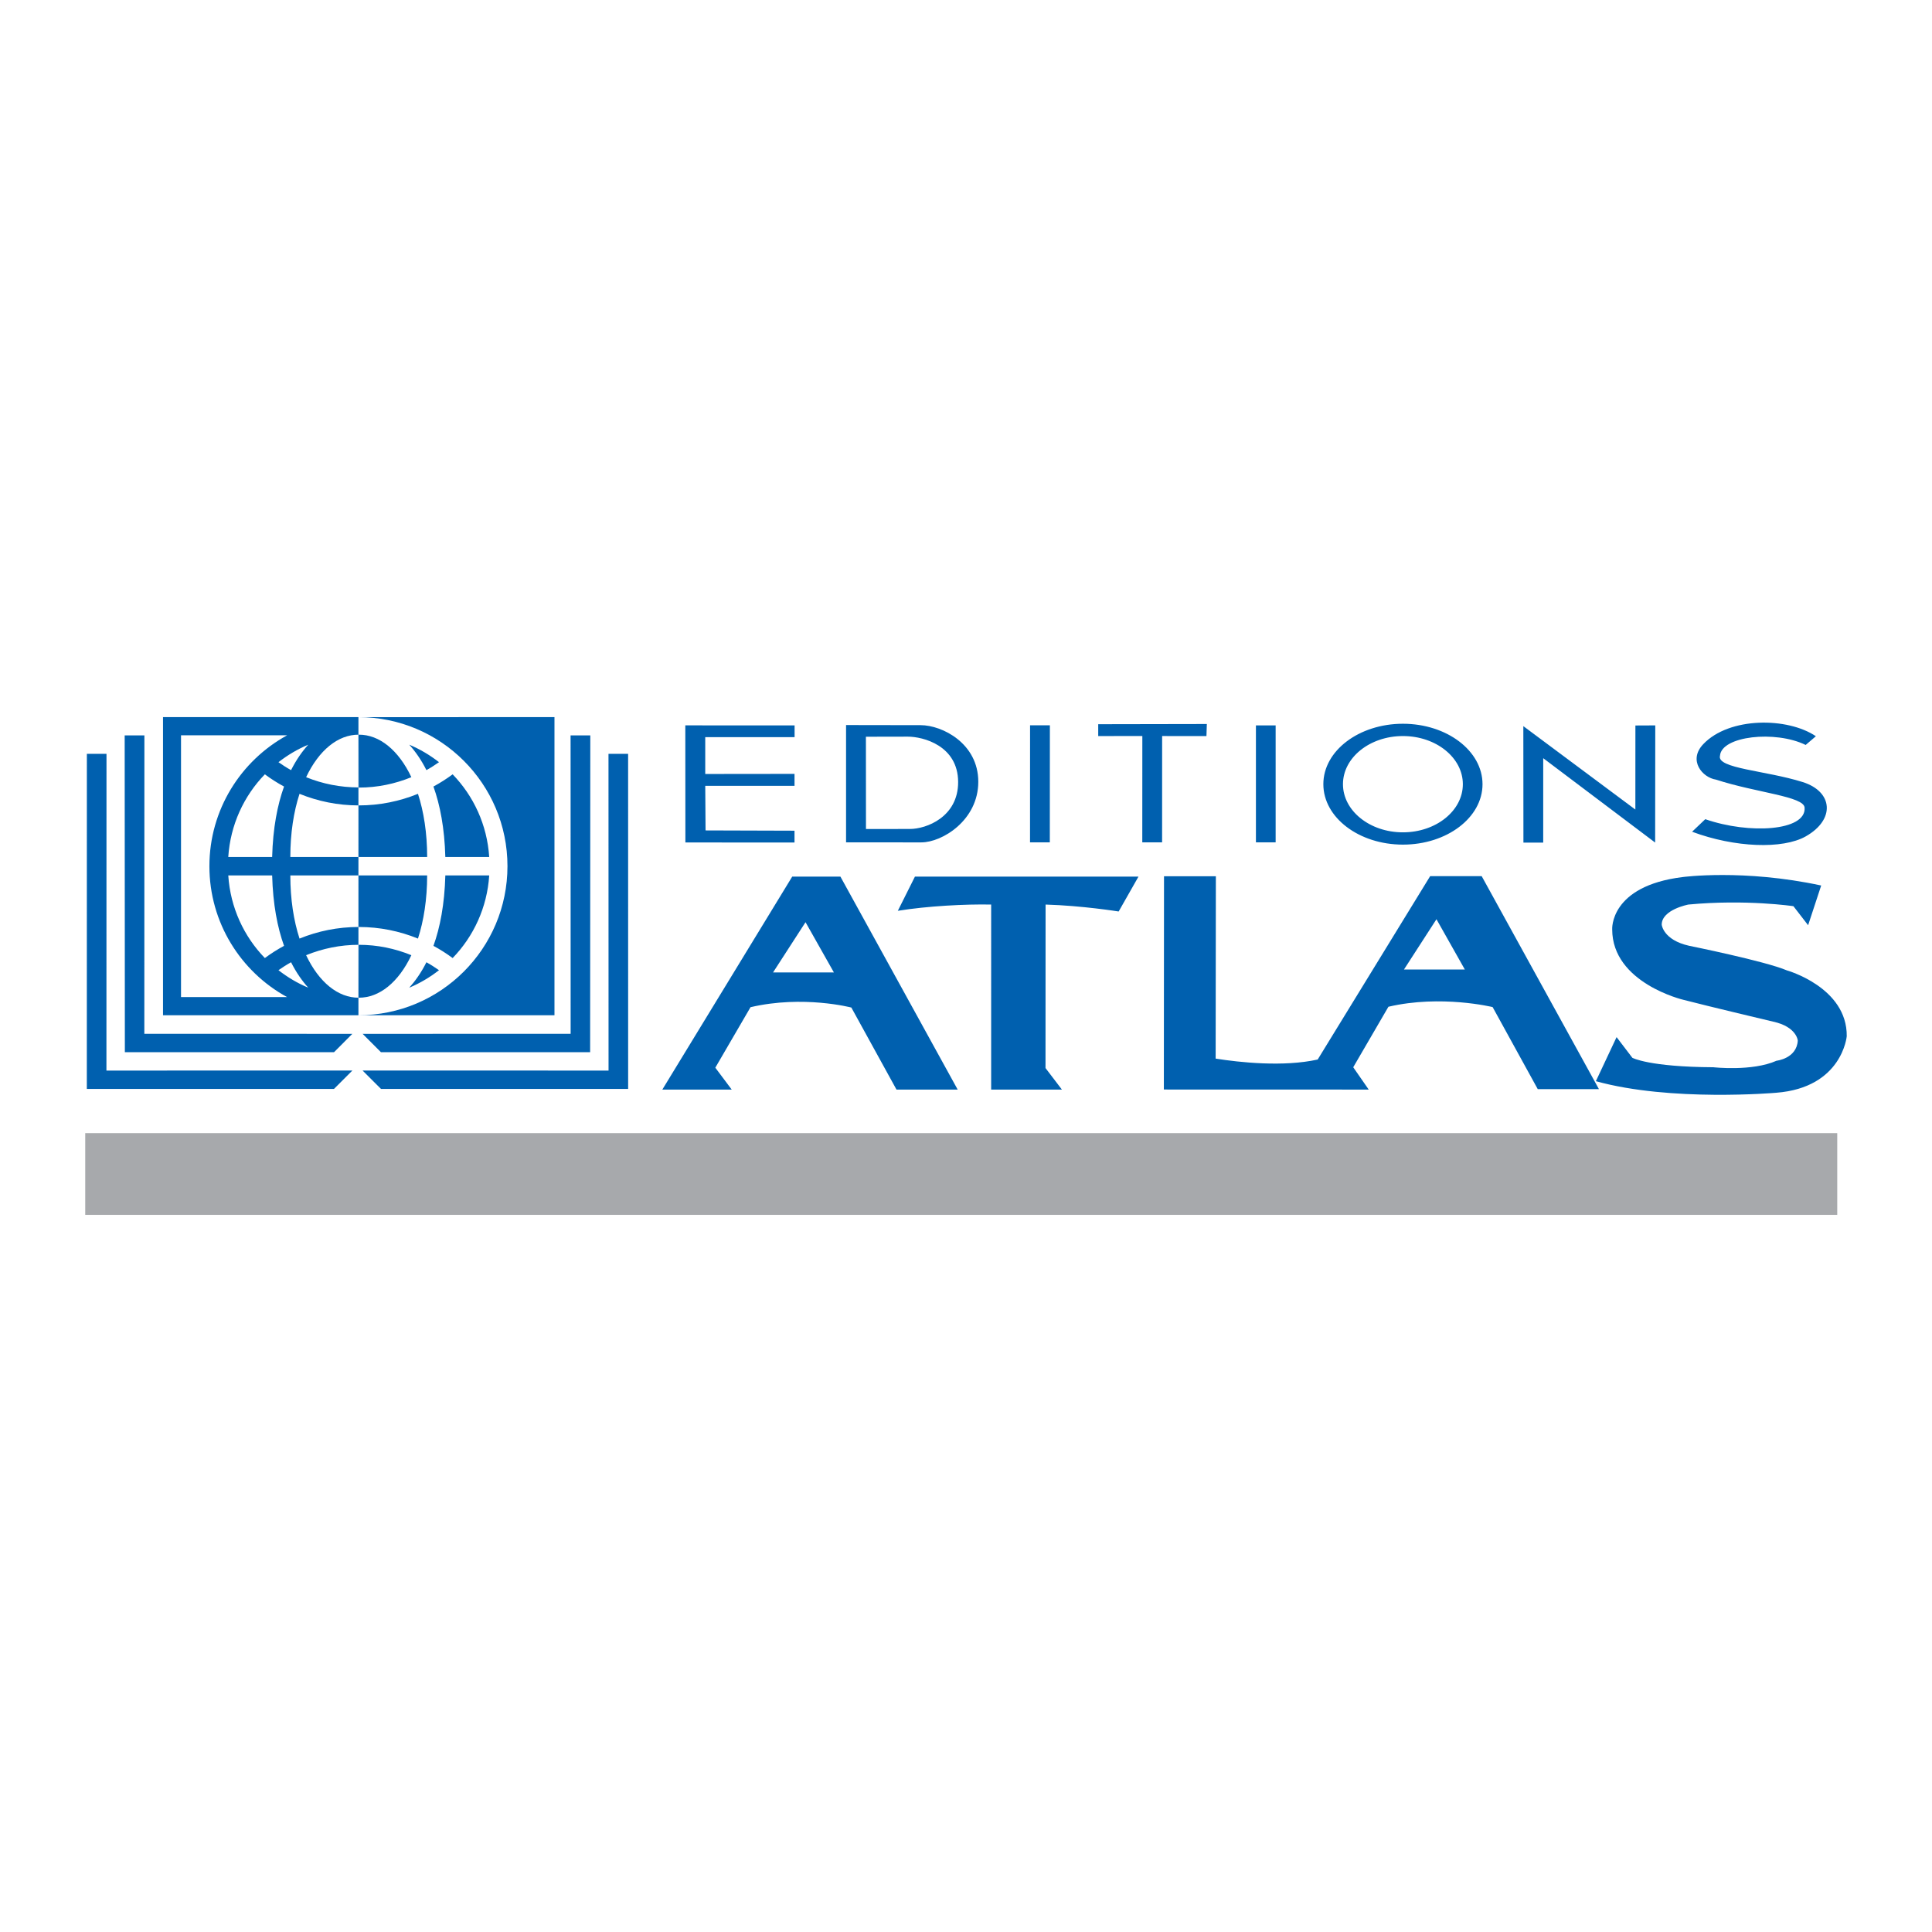
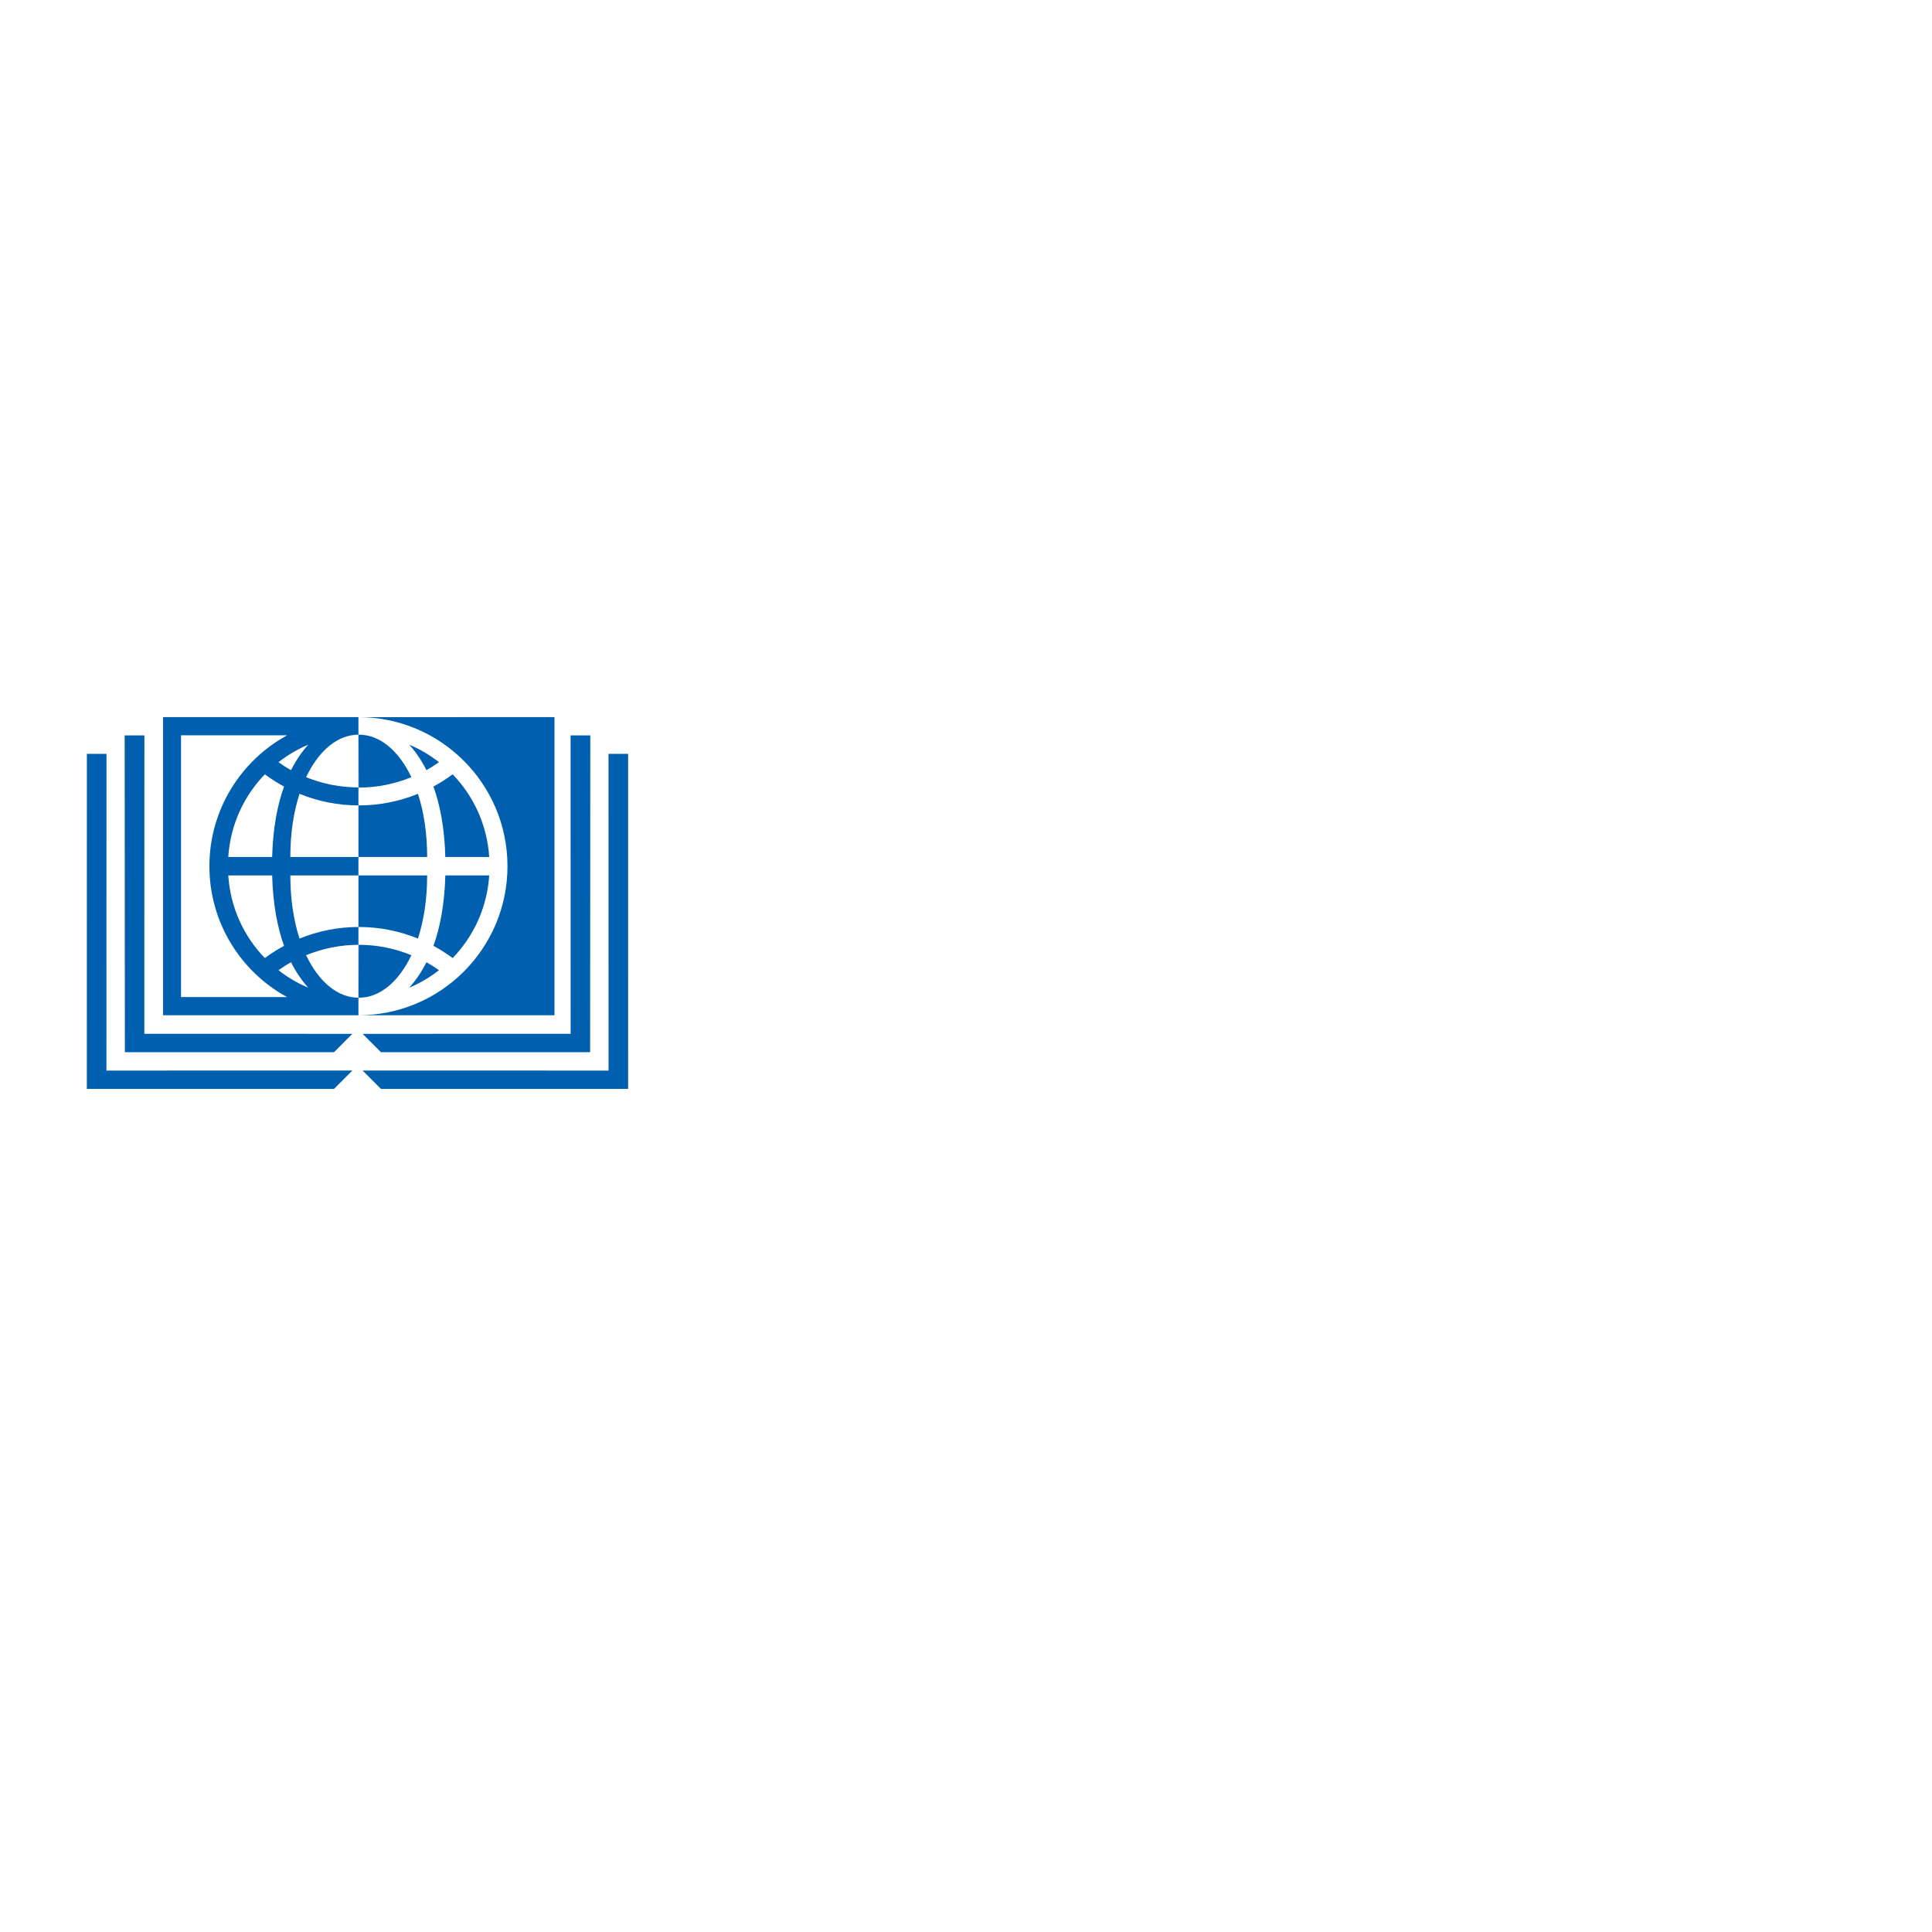
<svg xmlns="http://www.w3.org/2000/svg" version="1.0" id="Layer_1" x="0px" y="0px" width="192.756px" height="192.756px" viewBox="0 0 192.756 192.756" enable-background="new 0 0 192.756 192.756" xml:space="preserve">
  <g>
-     <polygon fill-rule="evenodd" clip-rule="evenodd" fill="#FFFFFF" points="0,0 192.756,0 192.756,192.756 0,192.756 0,0  " />
-     <polygon fill-rule="evenodd" clip-rule="evenodd" fill="#A7A9AC" points="183.302,121.207 183.302,113.051 8.504,113.051    8.504,121.207 183.302,121.207  " />
    <path fill-rule="evenodd" clip-rule="evenodd" fill="#0060AF" d="M33.323,108.641l-24.66,0.002l0.004-33.434l1.958,0.001   l-0.006,31.601l24.539-0.004L33.323,108.641L33.323,108.641z M35.153,103.146L14.4,103.141l0.006-29.769l-1.967-0.001l0.018,31.606   l20.868,0.002L35.153,103.146L35.153,103.146z M38.01,108.641l24.66,0.002l-0.003-33.434l-1.958,0.001l0.006,31.601l-24.54-0.004   L38.01,108.641L38.01,108.641z M38.008,104.979l20.869-0.002l0.017-31.606l-1.967,0.001l0.006,29.769l-20.753,0.006L38.008,104.979   L38.008,104.979z M35.761,101.293H16.264V71.548h19.497V101.293L35.761,101.293z M20.892,86.42c0-5.632,3.138-10.535,7.754-13.058   L18.06,73.36V99.48l10.578-0.002C24.021,96.955,20.892,92.052,20.892,86.42L20.892,86.42z M35.761,71.549   c8.211,0,14.869,6.659,14.869,14.871c0,8.211-6.657,14.871-14.869,14.871l19.559,0.002V71.548L35.761,71.549L35.761,71.549z    M35.792,85.499h6.826c-0.002-2.392-0.339-4.519-0.917-6.299c-1.834,0.744-3.807,1.156-5.908,1.156L35.792,85.499L35.792,85.499z    M45.159,77.255c-0.605,0.449-1.247,0.858-1.915,1.218c0.659,1.833,1.108,4.139,1.186,7.026h4.378   C48.601,82.297,47.252,79.415,45.159,77.255L45.159,77.255z M35.796,78.578c1.869,0,3.615-0.375,5.246-1.038   c-1.276-2.696-3.191-4.256-5.25-4.241L35.796,78.578L35.796,78.578z M42.545,76.836c0.43-0.238,0.853-0.512,1.255-0.793   c-0.905-0.705-1.895-1.296-2.97-1.746C41.44,74.976,42.025,75.803,42.545,76.836L42.545,76.836z M35.792,92.485   c2.102,0,4.074,0.412,5.908,1.157c0.578-1.782,0.915-3.909,0.917-6.301h-6.826L35.792,92.485L35.792,92.485z M48.809,87.343   l-4.378-0.001c-0.078,2.888-0.527,5.193-1.186,7.026c0.668,0.36,1.309,0.769,1.915,1.218   C47.252,93.425,48.601,90.543,48.809,87.343L48.809,87.343z M35.792,99.541c2.06,0.014,3.975-1.545,5.25-4.241   c-1.631-0.663-3.377-1.037-5.246-1.037L35.792,99.541L35.792,99.541z M40.83,98.543c1.075-0.449,2.065-1.041,2.97-1.746   c-0.402-0.281-0.825-0.555-1.255-0.792C42.025,97.037,41.44,97.863,40.83,98.543L40.83,98.543z M35.791,80.356   c-2.102,0-4.075-0.413-5.908-1.156c-0.579,1.78-0.916,3.907-0.917,6.299h6.826L35.791,80.356L35.791,80.356z M22.774,85.499h4.378   c0.078-2.887,0.527-5.192,1.186-7.026c-0.668-0.36-1.309-0.769-1.915-1.218C24.331,79.415,22.983,82.297,22.774,85.499   L22.774,85.499z M35.792,73.299c-2.06-0.015-3.975,1.545-5.25,4.241c1.631,0.663,3.395,1.021,5.263,1.021L35.792,73.299   L35.792,73.299z M30.753,74.298c-1.075,0.45-2.065,1.041-2.97,1.746c0.402,0.281,0.825,0.555,1.256,0.793   C29.559,75.803,30.143,74.976,30.753,74.298L30.753,74.298z M35.792,87.341h-6.826c0.001,2.392,0.338,4.519,0.917,6.301   c1.833-0.746,3.806-1.157,5.908-1.157L35.792,87.341L35.792,87.341z M26.424,95.585c0.605-0.449,1.247-0.857,1.915-1.218   c-0.659-1.833-1.108-4.139-1.186-7.026l-4.378,0.001C22.983,90.543,24.331,93.425,26.424,95.585L26.424,95.585z M35.804,94.263   c-1.868,0-3.632,0.375-5.263,1.037c1.276,2.696,3.191,4.255,5.25,4.241L35.804,94.263L35.804,94.263z M29.039,96.004   c-0.431,0.238-0.854,0.511-1.256,0.792c0.904,0.705,1.895,1.297,2.97,1.746C30.143,97.863,29.559,97.037,29.039,96.004   L29.039,96.004z" />
-     <path fill-rule="evenodd" clip-rule="evenodd" fill="#0060AF" d="M66.081,108.707L79.04,87.46h4.809l11.698,21.247h-6.104   l-4.503-8.184c0,0-4.809-1.264-10.06-0.035l-3.513,6.035l1.637,2.184H66.081L66.081,108.707z M104.318,90.248l-0.008,16.311   l1.637,2.148h-7.059V90.248c-2.525-0.055-6.387,0.146-9.312,0.623l1.707-3.411h22.303l-1.978,3.48   C111.609,90.94,107.981,90.355,104.318,90.248L104.318,90.248z M131.466,105.709l11.22-18.293h5.143l11.697,21.247h-6.104   l-4.502-8.186c0,0-5.145-1.262-10.396-0.033l-3.512,6.037l1.545,2.227l-20.439-0.006l0.016-21.28l5.173,0.004l-0.021,18.192   C123.675,105.996,128.046,106.469,131.466,105.709L131.466,105.709z M161.287,103.473l1.573,2.064c0,0,1.645,0.91,8.089,0.943   c0,0,3.854,0.436,6.298-0.65c0,0,2.01-0.217,2.118-2.01c0,0-0.101-1.377-2.452-1.889c0,0-6.48-1.535-8.97-2.182   c0,0-7.094-1.672-7.094-7.026c0,0-0.271-4.321,7.025-5.218c0,0,6.064-0.826,13.826,0.842l-1.304,3.962l-1.467-1.899   c0,0-4.724-0.706-10.479-0.163c0,0-2.66,0.5-2.66,2.008c0,0,0.14,1.525,2.731,2.105c0,0,7.605,1.535,9.753,2.455   c0,0,6.029,1.684,5.976,6.57c0,0-0.45,5.127-7.032,5.639c0,0-10.528,0.926-17.997-1.154L161.287,103.473L161.287,103.473z    M140.076,96.726h6.069l-2.829-5.014L140.076,96.726L140.076,96.726z M77.127,97.02h6.071l-2.83-5.013L77.127,97.02L77.127,97.02z    M102.77,72.362h1.977l-0.007,11.681l-1.974-0.001L102.77,72.362L102.77,72.362z M125.304,72.376l1.967-0.005v11.672l-1.967-0.001   V72.376L125.304,72.376z M115.943,84.043l-1.977-0.001l0.005-10.608l-4.402,0.001v-1.18l10.837-0.02l-0.039,1.204l-4.421-0.005   L115.943,84.043L115.943,84.043z M91.916,84.045l-7.504-0.003V72.338l7.443,0.012c2.148,0.001,5.75,1.818,5.749,5.649   S94.013,84.046,91.916,84.045L91.916,84.045z M68.373,72.37l10.903,0.006v1.167l-8.914,0.002v3.675l8.907-0.01l0.001,1.195   l-8.907-0.003l0.03,4.449l8.875,0.027v1.18l-10.887-0.006L68.373,72.37L68.373,72.37z M165.134,84.062l-11.167-8.417l-0.001,8.42   h-1.974l-0.009-11.619l11.177,8.323l0.004-8.387l1.982-0.009L165.134,84.062L165.134,84.062z M139.973,72.209   c4.385,0.002,7.94,2.704,7.938,6.033c-0.001,3.331-3.557,6.028-7.942,6.026c-4.387-0.001-7.94-2.702-7.938-6.032   C132.029,74.907,135.587,72.208,139.973,72.209L139.973,72.209z M170.136,81.73c4.393,1.528,10.059,1.176,9.91-1.137   c-0.033-1.144-4.812-1.496-8.844-2.811c-1.36-0.205-2.802-1.919-1.273-3.532c2.605-2.751,8.431-2.696,11.241-0.796l-1.018,0.87   c-3.022-1.482-8.41-0.896-8.548,1.081c-0.339,1.273,4.559,1.46,8.25,2.621c3.017,0.947,3.289,3.736,0.298,5.424   c-2.294,1.292-7.068,1.122-11.332-0.467L170.136,81.73L170.136,81.73z M95.593,78.013c-0.017-3.637-3.514-4.517-5.011-4.517   l-4.19,0.008l0.006,9.209l4.375-0.007C92.406,82.714,95.608,81.517,95.593,78.013L95.593,78.013z M133.988,78.237   c-0.001,2.652,2.677,4.805,5.979,4.805c3.303,0.001,5.98-2.147,5.982-4.8c0.002-2.653-2.676-4.805-5.978-4.806   C136.668,73.435,133.99,75.583,133.988,78.237L133.988,78.237z" />
  </g>
</svg>